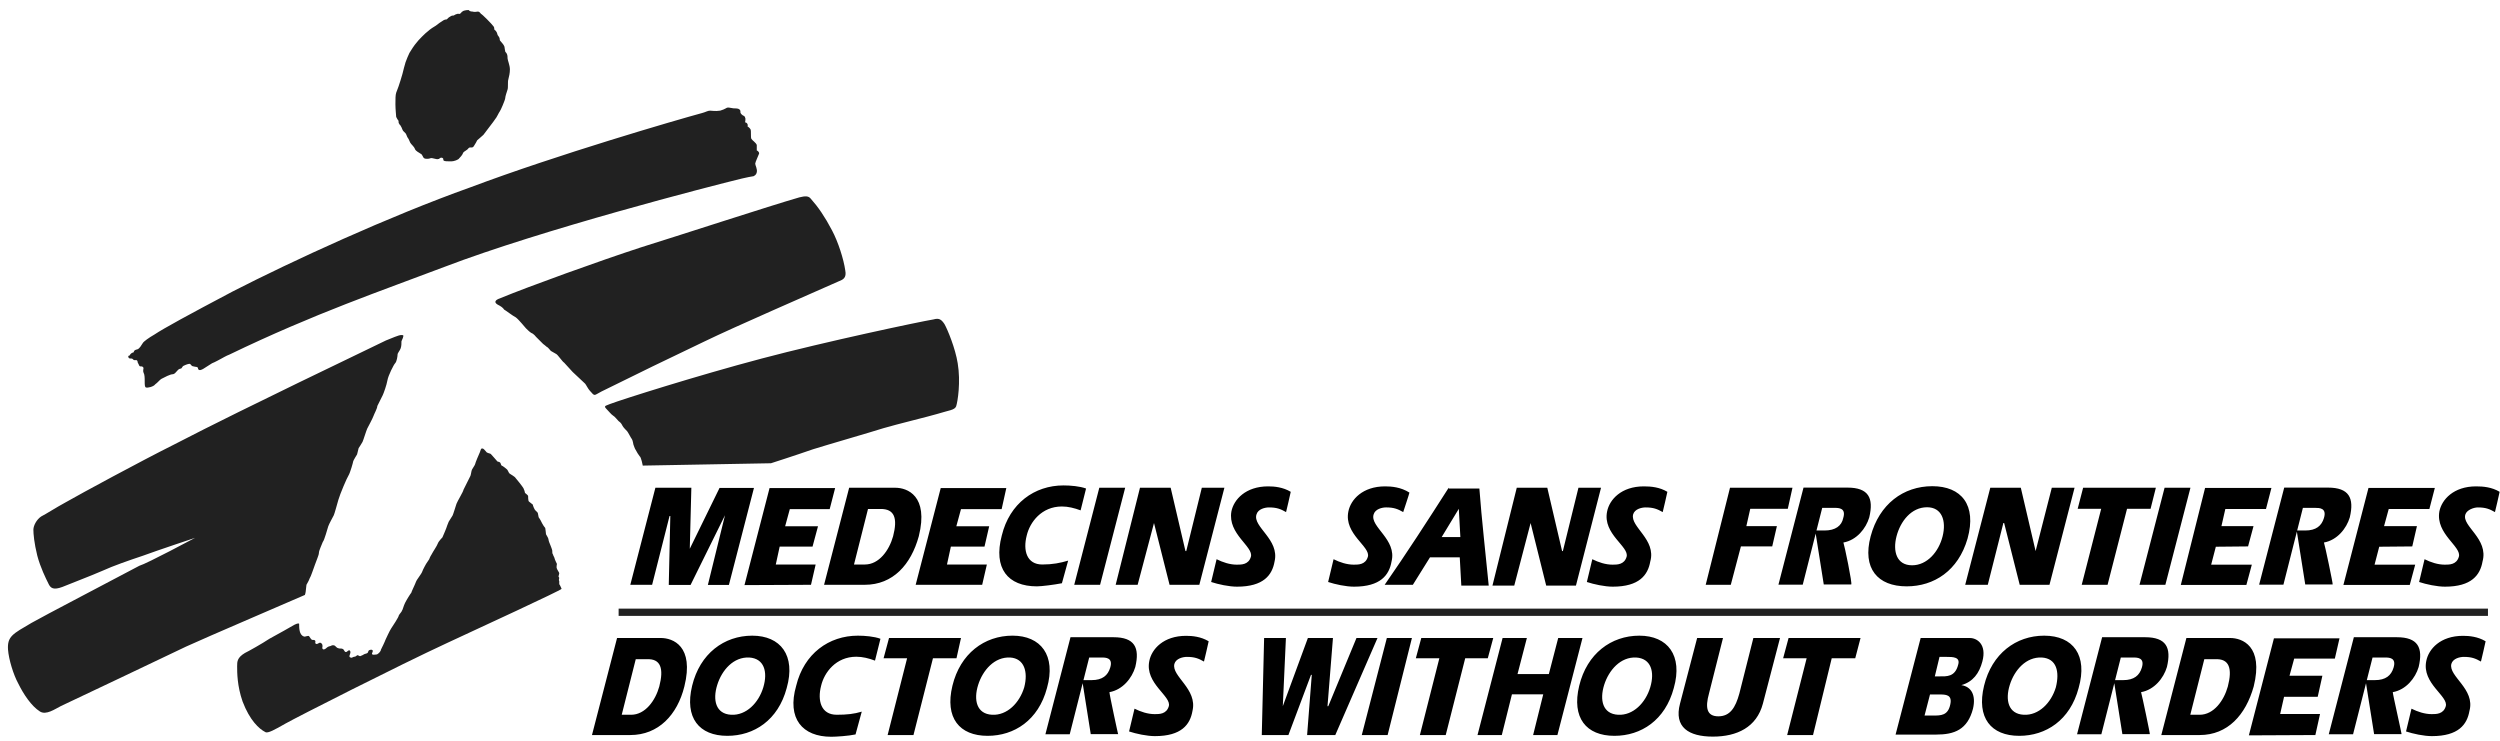
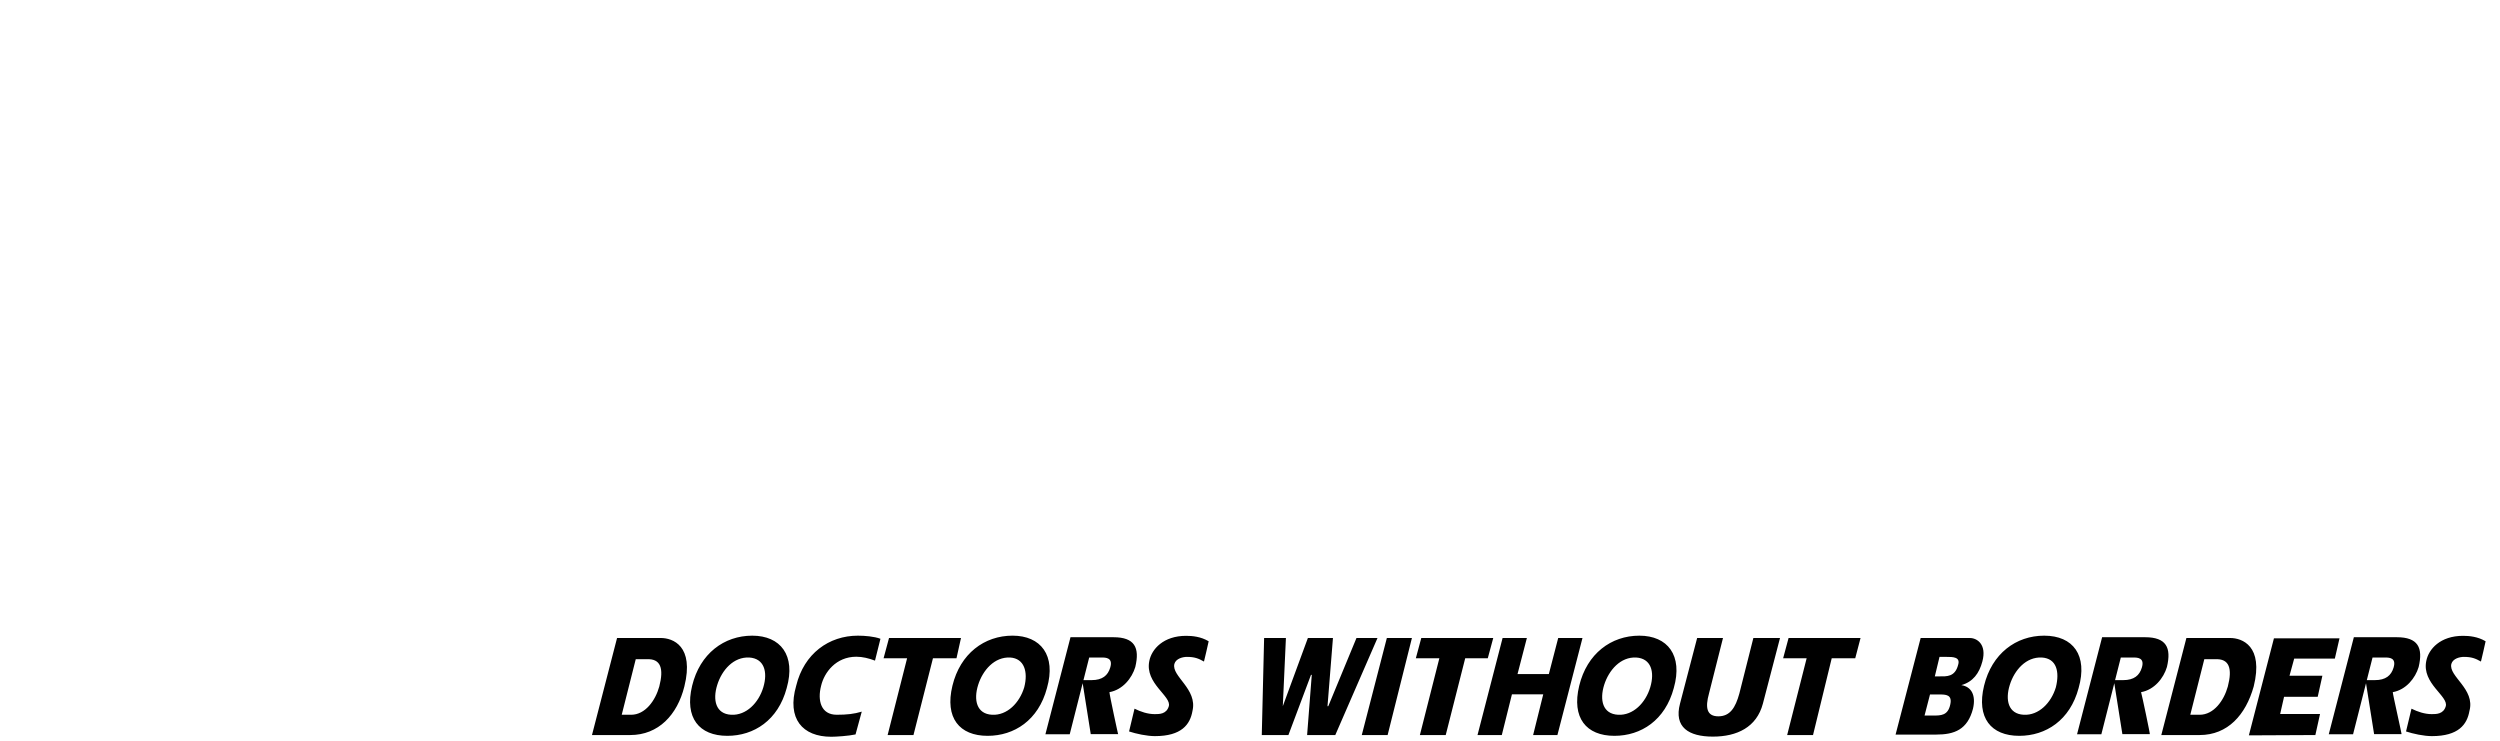
<svg xmlns="http://www.w3.org/2000/svg" width="172" height="51" viewBox="0 0 172 51" fill="none">
  <g clip-path="url(#clip0_11_1402)">
-     <path d="M41.704 28.115C41.489 27.901 41.757 27.901 41.972 27.794C42.829 27.471 47.94 25.85 52.398 24.669C56.856 23.488 63.255 22.137 64.23 21.975C64.605 21.868 64.765 21.975 64.98 22.297C65.194 22.673 65.73 23.971 65.89 24.992C66.105 26.279 65.89 27.632 65.783 27.954C65.676 28.222 65.301 28.222 64.444 28.49C63.908 28.652 61.701 29.188 60.789 29.457C59.772 29.779 56.974 30.584 55.946 30.906C54.714 31.335 53.042 31.872 53.042 31.872L44.222 32.033C44.222 32.033 44.114 31.443 44.007 31.389C43.954 31.336 43.793 31.068 43.739 30.96C43.686 30.906 43.579 30.585 43.579 30.585C43.579 30.585 43.525 30.262 43.472 30.208C43.418 30.154 43.204 29.726 43.15 29.672C43.097 29.619 42.882 29.404 42.829 29.297C42.775 29.189 42.722 29.082 42.561 28.974C42.454 28.867 42.293 28.653 42.186 28.599C42.025 28.491 41.918 28.329 41.704 28.115ZM18.534 43.948C19.016 43.68 20.098 43.089 20.259 42.982C20.473 42.875 20.581 42.875 20.581 42.929C20.581 43.197 20.581 43.679 20.902 43.788C21.009 43.841 21.223 43.68 21.277 43.788C21.384 43.948 21.384 43.948 21.438 44.002C21.491 44.055 21.652 44.002 21.652 44.055C21.759 44.109 21.652 44.216 21.706 44.27C21.813 44.377 21.92 44.216 22.027 44.216C22.188 44.27 22.188 44.377 22.188 44.485C22.134 44.646 22.241 44.806 22.509 44.538C22.671 44.431 22.671 44.485 22.778 44.431C22.831 44.378 22.992 44.378 23.046 44.431C23.099 44.485 23.206 44.592 23.26 44.592C23.367 44.646 23.474 44.592 23.581 44.646C23.689 44.699 23.689 44.86 23.796 44.86C23.903 44.86 23.956 44.699 24.064 44.753C24.224 44.914 23.903 45.183 24.117 45.237C24.224 45.29 24.278 45.183 24.385 45.183C24.492 45.183 24.546 45.076 24.599 45.076C24.653 45.076 24.76 45.183 24.814 45.13C24.921 45.076 24.974 45.076 25.028 45.022C25.135 44.969 25.242 44.969 25.296 44.914C25.349 44.861 25.296 44.7 25.564 44.7C25.778 44.754 25.51 44.968 25.617 45.022C25.671 45.075 25.885 45.022 25.939 45.022C26.046 44.968 26.206 44.807 26.206 44.7C26.26 44.593 26.474 44.163 26.528 44.002C26.582 43.895 26.797 43.412 26.904 43.251C27.011 43.09 27.439 42.446 27.439 42.338C27.493 42.231 27.654 42.071 27.654 42.016C27.707 41.962 27.761 41.695 27.868 41.48C27.975 41.265 28.243 40.836 28.297 40.781C28.297 40.728 28.564 40.192 28.618 40.03C28.672 39.87 28.993 39.494 29.047 39.332C29.1 39.172 29.314 38.797 29.314 38.797L29.529 38.474C29.529 38.474 29.582 38.313 29.689 38.152C29.797 37.938 30.064 37.562 30.118 37.4C30.172 37.239 30.439 36.971 30.439 36.971L30.6 36.596L30.708 36.328C30.708 36.328 30.815 36.005 30.869 35.897C30.922 35.79 31.083 35.576 31.137 35.469C31.19 35.362 31.351 34.824 31.405 34.663C31.458 34.503 31.887 33.804 31.887 33.697L32.369 32.731C32.422 32.571 32.422 32.409 32.476 32.302C32.53 32.195 32.69 31.98 32.69 31.926C32.69 31.872 32.958 31.229 33.012 31.121C33.065 31.013 33.065 30.853 33.172 30.853C33.28 30.853 33.333 30.96 33.44 31.067C33.494 31.174 33.655 31.174 33.762 31.228C33.869 31.335 34.137 31.657 34.19 31.712C34.19 31.765 34.351 31.765 34.405 31.819C34.458 31.872 34.458 31.98 34.512 32.033C34.565 32.033 34.834 32.247 34.888 32.301C34.941 32.355 34.995 32.516 35.048 32.57C35.102 32.623 35.423 32.784 35.477 32.892C35.531 32.946 35.959 33.482 36.013 33.589C36.066 33.697 36.12 33.858 36.12 33.912C36.173 33.965 36.334 34.072 36.334 34.126C36.334 34.179 36.334 34.448 36.388 34.502C36.441 34.555 36.602 34.663 36.656 34.716C36.656 34.77 36.763 35.038 36.816 35.093L36.977 35.254C37.031 35.307 37.031 35.575 37.084 35.629C37.138 35.682 37.245 35.897 37.298 36.005C37.352 36.112 37.459 36.273 37.513 36.327C37.513 36.38 37.566 36.648 37.566 36.756C37.62 36.863 37.727 37.024 37.727 37.078C37.727 37.131 37.781 37.293 37.781 37.293L37.888 37.561C37.888 37.561 37.995 37.83 37.995 37.883C37.995 37.99 37.995 38.097 38.048 38.151C38.048 38.205 38.156 38.366 38.156 38.42C38.156 38.473 38.316 38.796 38.316 38.796C38.316 38.796 38.263 39.063 38.316 39.117C38.316 39.172 38.477 39.386 38.477 39.44C38.477 39.494 38.423 39.654 38.423 39.654L38.477 39.762C38.477 39.762 38.423 39.922 38.477 39.976V40.191C38.531 40.245 38.638 40.513 38.638 40.513C38.584 40.621 33.098 43.154 30.783 44.227C27.397 45.795 20.409 49.347 19.649 49.777C18.898 50.206 18.416 50.475 18.256 50.367C17.827 50.153 17.184 49.562 16.69 48.263C16.315 47.19 16.315 46.267 16.315 45.838C16.315 45.516 16.315 45.247 16.851 44.925C17.077 44.818 18.052 44.271 18.534 43.948ZM8.857 24.616C8.857 24.67 9.018 24.67 9.072 24.67C9.125 24.67 9.179 24.777 9.232 24.777H9.393C9.5 24.83 9.447 24.938 9.5 24.991C9.554 25.045 9.554 25.206 9.661 25.206C9.768 25.206 9.822 25.206 9.875 25.313C9.875 25.367 9.822 25.528 9.875 25.635C10.036 25.904 9.875 26.602 10.036 26.655C10.143 26.709 10.572 26.602 10.679 26.441C10.839 26.334 11 26.119 11.107 26.065C11.322 25.958 11.697 25.744 11.911 25.744C12.125 25.689 12.179 25.421 12.393 25.367C12.554 25.367 12.5 25.206 12.661 25.153C12.768 25.099 13.036 24.992 13.089 25.046C13.143 25.099 13.197 25.206 13.304 25.206C13.464 25.26 13.625 25.206 13.625 25.367C13.679 25.581 14 25.367 14 25.367C14 25.367 14.429 25.099 14.59 24.992C14.751 24.938 15.233 24.67 15.233 24.67C15.233 24.67 15.608 24.455 15.769 24.402C21.685 21.546 26.304 19.989 30.558 18.369C37.331 15.781 48.84 12.819 51.048 12.282C51.263 12.229 51.798 12.121 51.852 12.121C51.906 12.068 52.013 12.068 52.066 11.854C52.12 11.638 51.959 11.37 51.959 11.262C51.959 11.155 52.173 10.726 52.227 10.565C52.227 10.405 52.066 10.351 52.066 10.351V9.974C52.013 9.813 51.745 9.653 51.691 9.546C51.638 9.438 51.691 9.008 51.638 8.901C51.584 8.794 51.423 8.687 51.423 8.687C51.423 8.687 51.477 8.633 51.423 8.526C51.37 8.419 51.263 8.419 51.263 8.419C51.263 8.419 51.316 8.15 51.263 8.096C51.263 7.988 51.102 7.935 51.102 7.935C51.102 7.935 50.941 7.828 50.941 7.721C50.941 7.613 50.941 7.56 50.834 7.506C50.781 7.453 50.513 7.453 50.459 7.453C50.406 7.453 50.191 7.398 50.084 7.398C49.977 7.398 49.923 7.505 49.548 7.613C49.173 7.666 49.013 7.613 48.852 7.613C48.691 7.613 48.531 7.72 48.316 7.773C46.537 8.257 38.37 10.63 32.347 12.894C26.754 14.891 20.089 17.961 16.005 20.055C12.94 21.675 11.268 22.587 10.625 23.016C10.25 23.23 9.875 23.499 9.822 23.607C9.714 23.768 9.607 23.982 9.447 24.036C9.179 24.089 9.232 24.197 9.179 24.251C9.072 24.251 8.964 24.358 8.911 24.465C8.804 24.454 8.804 24.562 8.857 24.616ZM34.234 20.955C33.966 20.795 34.073 20.634 34.395 20.527C36.334 19.721 41.275 17.939 44.072 17.027C46.494 16.275 53.106 14.118 54.992 13.58C55.421 13.473 55.635 13.473 55.796 13.688C56.278 14.225 56.76 14.923 57.242 15.847C57.671 16.651 58.046 17.843 58.153 18.594C58.26 19.13 57.992 19.238 57.724 19.346C55.678 20.258 50.577 22.469 48.476 23.488C46.102 24.618 43.737 25.767 41.382 26.935C40.847 27.203 40.954 27.31 40.579 26.881C40.472 26.774 40.311 26.452 40.257 26.397C40.204 26.344 39.507 25.7 39.4 25.593C39.347 25.539 38.917 25.056 38.81 24.948C38.703 24.895 38.381 24.413 38.274 24.359C38.167 24.305 38.006 24.197 37.899 24.144C37.846 24.09 37.685 23.876 37.631 23.876C37.578 23.822 37.364 23.661 37.364 23.661L37.096 23.393L36.881 23.178C36.881 23.178 36.721 22.963 36.56 22.91C36.453 22.856 36.239 22.641 36.185 22.587C36.131 22.534 35.703 21.997 35.489 21.836C35.274 21.729 34.791 21.353 34.684 21.299C34.609 21.171 34.448 21.062 34.234 20.955ZM31.062 11.102C30.794 11.102 30.58 11.102 30.526 11.048C30.473 10.995 30.526 10.941 30.473 10.887C30.443 10.862 30.405 10.847 30.365 10.847C30.326 10.847 30.288 10.862 30.258 10.887C30.205 10.941 30.205 10.941 30.151 10.941C30.044 10.995 29.723 10.834 29.615 10.887C29.508 10.941 29.24 10.941 29.187 10.887C29.08 10.834 29.08 10.619 28.919 10.565C28.865 10.512 28.598 10.405 28.544 10.243C28.49 10.082 28.276 9.921 28.223 9.813C28.169 9.706 28.115 9.546 28.062 9.492C28.008 9.438 27.955 9.223 27.901 9.17L27.74 9.009C27.687 8.955 27.633 8.74 27.58 8.687C27.58 8.633 27.473 8.58 27.473 8.526C27.419 8.472 27.419 8.419 27.419 8.311C27.365 8.257 27.312 8.15 27.258 8.043C27.258 7.989 27.205 7.505 27.205 7.184C27.205 6.808 27.205 6.539 27.258 6.379C27.312 6.218 27.365 6.111 27.419 5.949C27.473 5.788 27.633 5.305 27.687 5.09C27.74 4.876 27.848 4.446 27.901 4.285C27.955 4.124 28.115 3.749 28.169 3.642C28.223 3.534 28.544 3.051 28.651 2.944C28.758 2.783 29.294 2.246 29.455 2.138C29.562 2.031 29.883 1.817 29.99 1.763C30.044 1.71 30.419 1.441 30.526 1.387C30.633 1.333 30.74 1.333 30.74 1.333L30.848 1.226C30.848 1.226 30.901 1.172 31.008 1.119C31.062 1.065 31.223 1.065 31.223 1.065C31.223 1.065 31.437 0.905 31.598 0.958C31.705 0.958 31.758 0.797 31.812 0.797C31.919 0.689 32.24 0.689 32.24 0.689C32.294 0.743 32.347 0.796 32.508 0.796C32.669 0.85 32.776 0.796 32.883 0.796C32.99 0.796 33.044 0.904 33.097 0.957C33.151 0.957 33.847 1.655 33.955 1.816C34.008 1.87 34.008 1.977 34.008 2.03C34.062 2.084 34.169 2.138 34.222 2.353C34.222 2.46 34.383 2.513 34.383 2.729C34.383 2.836 34.597 2.943 34.706 3.212C34.706 3.265 34.759 3.533 34.759 3.533C34.759 3.588 34.813 3.588 34.866 3.695C34.92 3.802 34.92 3.909 34.92 4.016C34.92 4.124 35.081 4.5 35.081 4.768C35.081 5.037 35.027 5.251 34.973 5.466C34.92 5.627 34.973 6.003 34.92 6.163C34.866 6.324 34.759 6.646 34.759 6.755C34.759 6.862 34.438 7.613 34.384 7.667C34.331 7.721 34.17 8.096 34.063 8.203C34.009 8.31 33.366 9.116 33.259 9.277C33.152 9.384 32.884 9.598 32.831 9.652C32.777 9.759 32.723 9.867 32.616 10.028C32.509 10.242 32.348 10.081 32.241 10.188C32.134 10.35 31.92 10.404 31.866 10.511C31.813 10.671 31.652 10.833 31.598 10.887C31.545 10.994 31.223 11.101 31.063 11.101M13.422 37.004C13.422 37.004 10.839 37.862 9.821 38.238C8.856 38.56 7.773 38.937 7.077 39.258C6.22 39.634 4.656 40.224 4.28 40.386C3.69 40.6 3.476 40.493 3.315 40.117C3.155 39.796 2.78 39.044 2.565 38.228C2.351 37.369 2.297 36.725 2.297 36.446C2.297 36.167 2.512 35.748 2.833 35.533C3.155 35.372 3.905 34.89 4.505 34.567C5.63 33.924 9.617 31.766 11.974 30.585C14.45 29.297 18.426 27.354 20.526 26.335C22.627 25.314 26.121 23.64 26.549 23.425C26.978 23.264 27.406 23.05 27.621 23.05C27.835 23.05 27.728 23.157 27.728 23.211C27.728 23.264 27.674 23.318 27.621 23.479C27.621 23.639 27.621 23.801 27.567 23.962C27.514 24.122 27.353 24.284 27.353 24.391C27.353 24.498 27.299 24.874 27.192 24.982C27.085 25.089 26.71 25.84 26.656 26.163C26.603 26.484 26.389 27.075 26.335 27.182L25.96 27.934C25.96 28.095 25.746 28.47 25.692 28.631C25.639 28.792 25.317 29.383 25.264 29.49C25.21 29.597 24.996 30.296 24.942 30.403C24.889 30.51 24.674 30.831 24.674 30.831L24.567 31.262C24.567 31.262 24.299 31.69 24.299 31.744C24.299 31.797 24.085 32.549 23.978 32.711C23.871 32.871 23.389 33.998 23.281 34.385C23.174 34.76 23.014 35.351 22.96 35.458C22.905 35.565 22.638 36.049 22.584 36.21C22.53 36.371 22.316 37.176 22.209 37.283C22.155 37.444 21.941 37.873 21.941 38.035C21.941 38.196 21.78 38.517 21.673 38.839C21.566 39.107 21.405 39.645 21.298 39.805C21.245 39.966 21.138 40.128 21.084 40.235C21.084 40.342 21.03 40.611 21.03 40.718C21.03 40.772 20.977 40.932 20.977 40.932C20.87 40.986 13.829 44.004 12.8 44.486C11.782 44.969 4.677 48.361 4.194 48.575C3.765 48.79 3.176 49.22 2.747 48.951C2.158 48.576 1.622 47.771 1.247 47.008C0.926 46.419 0.605 45.388 0.551 44.69C0.497 43.778 0.872 43.616 2.169 42.855C2.812 42.479 7.977 39.784 9.585 38.926C10.089 38.786 13.422 37.004 13.422 37.004Z" fill="#212121" />
-     <path d="M108.597 33.557L107.525 37.915H107.472L106.454 33.558H104.353L102.681 40.288H104.181L105.306 35.984L106.378 40.288H108.425L110.151 33.557M99.188 36.95L100.366 35.006L100.473 36.949L99.188 36.95ZM99.67 33.557C98.223 35.822 96.765 38.077 95.265 40.234H97.205L98.383 38.345H100.431L100.538 40.288H102.424C102.21 38.077 101.942 35.769 101.781 33.611H99.68L99.67 33.557ZM112.358 35.393C112.465 35.018 112.947 34.911 113.215 34.911C113.751 34.911 114.019 35.018 114.394 35.232C114.394 35.232 114.715 33.89 114.715 33.837C114.18 33.515 113.59 33.462 113.097 33.462C111.544 33.462 110.73 34.373 110.569 35.189C110.247 36.746 112.122 37.615 111.908 38.313C111.747 38.849 111.265 38.849 110.944 38.849C110.462 38.849 109.98 38.688 109.551 38.474L109.176 40.041C109.658 40.202 110.408 40.363 110.955 40.363C112.787 40.363 113.376 39.558 113.538 38.635C113.966 37.111 112.145 36.252 112.359 35.394M94.505 35.394C94.612 35.017 95.094 34.91 95.362 34.91C95.897 34.91 96.165 35.017 96.54 35.231C96.54 35.231 96.969 33.944 96.969 33.89C96.38 33.515 95.737 33.462 95.297 33.462C93.744 33.462 92.929 34.373 92.768 35.189C92.447 36.746 94.322 37.615 94.107 38.313C93.947 38.849 93.465 38.849 93.143 38.849C92.661 38.849 92.179 38.688 91.75 38.474L91.375 40.041C91.857 40.202 92.607 40.363 93.154 40.363C94.987 40.363 95.576 39.558 95.737 38.635C96.123 37.111 94.237 36.252 94.505 35.394ZM140.05 37.915L139.032 33.558H136.931L135.206 40.234H136.76L137.831 35.984H137.885L138.956 40.234H141.004L142.73 33.557H141.164M120.417 35.006H123L123.322 33.557H119.024L117.352 40.234H119.078L119.774 37.594H121.929L122.25 36.198H120.149M148.323 33.557H143.319L142.944 35.006H144.562L143.222 40.234H145.001L146.34 35.006H147.959M148.923 33.557L147.198 40.234H148.977L150.703 33.557M154.667 37.593L155.042 36.198H152.835L153.103 35.017H155.9L156.275 33.568H151.71L150.039 40.245H154.55L154.925 38.849H152.128L152.449 37.615M165.964 37.594L166.285 36.198H164.023L164.345 35.017H167.142L167.517 33.568H162.952L161.226 40.245H165.791L166.166 38.849H163.37L163.691 37.615M133.652 36.896C133.384 37.97 132.581 38.892 131.552 38.892C130.481 38.892 130.213 37.926 130.481 36.896C130.748 35.865 131.498 34.899 132.581 34.899C133.598 34.899 133.92 35.822 133.652 36.896ZM132.945 33.45C130.952 33.45 129.29 34.685 128.701 36.897C128.112 39.107 129.183 40.341 131.177 40.341C133.063 40.341 134.724 39.268 135.367 37.057C136.01 34.738 134.939 33.45 132.945 33.45ZM169.617 35.393C169.724 35.072 170.206 34.911 170.474 34.911C171.01 34.911 171.278 35.018 171.653 35.232C171.653 35.232 171.975 33.89 171.975 33.837C171.439 33.515 170.85 33.462 170.357 33.462C168.804 33.462 167.989 34.373 167.828 35.189C167.56 36.746 169.392 37.615 169.167 38.313C169.006 38.849 168.524 38.849 168.203 38.849C167.721 38.849 167.239 38.688 166.81 38.474L166.435 40.041C166.917 40.202 167.667 40.363 168.214 40.363C170.047 40.363 170.636 39.558 170.797 38.635C171.236 37.057 169.35 36.197 169.618 35.394M126.826 37.325C127.737 37.164 128.38 36.359 128.605 35.597C128.926 34.255 128.551 33.547 127.105 33.547H124.082L122.357 40.223H124.029L125.368 34.942H126.225C126.493 34.942 127.029 34.942 126.814 35.64C126.707 36.176 126.279 36.498 125.529 36.498H124.886L125.475 40.213H127.362C127.469 40.234 126.88 37.432 126.826 37.325ZM159.887 37.325C160.797 37.164 161.44 36.359 161.665 35.597C161.987 34.255 161.612 33.547 160.165 33.547H157.154L155.429 40.223H157.1L158.439 34.942H159.297C159.564 34.942 160.101 34.942 159.887 35.64C159.726 36.176 159.351 36.498 158.601 36.498H158.012L158.601 40.213H160.487C160.53 40.234 159.94 37.432 159.887 37.325ZM67.574 40.234L67.896 38.838H65.152L65.42 37.605H67.734L68.055 36.209H65.795L66.116 35.028H68.913L69.234 33.579H64.722L62.998 40.234M55.796 40.234L56.117 38.838H53.374L53.642 37.605H55.903L56.278 36.209H54.017L54.339 35.028H57.082L57.457 33.579H52.945L51.22 40.255M71.335 40.341C71.656 40.341 72.514 40.234 73.06 40.127L73.489 38.571C72.953 38.731 72.417 38.838 71.71 38.838C70.639 38.838 70.371 37.872 70.639 36.842C70.853 35.929 71.656 34.846 73.06 34.846C73.489 34.846 73.917 34.953 74.346 35.113L74.721 33.611C74.292 33.45 73.649 33.397 73.167 33.397C71.174 33.397 69.46 34.631 68.923 36.843C68.323 39.107 69.342 40.341 71.335 40.341ZM75.686 40.234L77.412 33.557H75.632L73.907 40.234M46.065 35.5H46.118L46.011 40.245H47.511L49.88 35.447L48.701 40.245H50.148L51.873 33.568H49.505L47.457 37.755L47.565 33.557H45.091L43.365 40.234H44.865M78.27 40.234L79.395 35.984L80.466 40.234H82.514L84.239 33.557H82.685L81.614 37.915H81.56L80.542 33.558H78.43L76.758 40.234M61.445 36.896C61.177 37.862 60.48 38.838 59.505 38.838H58.755L59.719 35.017H60.576C61.552 35.006 61.766 35.662 61.445 36.896ZM63.213 36.896C63.909 34.094 62.409 33.557 61.595 33.557H58.422L56.696 40.234H59.493C61.444 40.234 62.677 38.838 63.213 36.896ZM86.446 35.393C86.553 35.018 87.035 34.911 87.303 34.911C87.839 34.911 88.106 35.018 88.481 35.232C88.481 35.232 88.803 33.89 88.803 33.837C88.267 33.515 87.678 33.462 87.249 33.462C85.696 33.462 84.88 34.373 84.72 35.189C84.452 36.746 86.273 37.615 86.059 38.313C85.898 38.849 85.416 38.849 85.095 38.849C84.613 38.849 84.13 38.688 83.702 38.474L83.327 40.041C83.809 40.202 84.559 40.363 85.106 40.363C86.939 40.363 87.528 39.558 87.689 38.635C88.053 37.111 86.167 36.251 86.446 35.393Z" fill="black" />
-     <path d="M42.561 42.123H171.172" stroke="#212121" stroke-width="0.5" />
    <path d="M80.797 45.677C80.905 45.301 81.387 45.194 81.655 45.194C82.19 45.194 82.458 45.301 82.833 45.515C82.833 45.515 83.156 44.173 83.156 44.12C82.62 43.798 82.031 43.745 81.602 43.745C80.048 43.745 79.233 44.656 79.073 45.472C78.751 47.029 80.626 47.898 80.412 48.596C80.251 49.132 79.769 49.132 79.448 49.132C78.965 49.132 78.483 48.971 78.055 48.757L77.68 50.324C78.162 50.485 78.912 50.645 79.458 50.645C81.291 50.645 81.881 49.842 82.041 48.918C82.406 47.394 80.583 46.535 80.797 45.677ZM66.116 43.895H61.165L60.79 45.29H62.408L61.069 50.571H62.847L64.187 45.29H65.806M76.329 47.62C77.24 47.459 77.882 46.654 78.108 45.891C78.43 44.549 78.055 43.841 76.608 43.841H73.65L71.924 50.518H73.597L74.936 45.237H75.793C76.061 45.237 76.597 45.237 76.382 45.934C76.222 46.471 75.847 46.793 75.097 46.793H74.454L75.043 50.507H76.929C76.929 50.571 76.329 47.78 76.329 47.62ZM57.19 50.689C57.511 50.689 58.368 50.636 58.861 50.529L59.289 48.961C58.754 49.121 58.272 49.175 57.565 49.175C56.493 49.175 56.225 48.21 56.493 47.179C56.707 46.267 57.511 45.183 58.914 45.183C59.343 45.183 59.772 45.29 60.2 45.451L60.575 43.948C60.147 43.788 59.504 43.734 59.022 43.734C57.029 43.734 55.314 44.968 54.778 47.179C54.124 49.444 55.207 50.689 57.19 50.689ZM45.358 47.233C45.09 48.199 44.394 49.176 43.418 49.176H42.775L43.739 45.355H44.489C45.465 45.301 45.68 45.998 45.358 47.233ZM47.083 47.233C47.78 44.431 46.28 43.894 45.465 43.894H42.454L40.728 50.571H43.364C45.305 50.571 46.601 49.176 47.083 47.232M51.756 43.734C49.816 43.734 48.155 44.968 47.619 47.179C47.083 49.39 48.101 50.625 50.041 50.625C51.873 50.625 53.535 49.552 54.124 47.34C54.767 45.086 53.696 43.734 51.756 43.734ZM52.516 47.287C52.195 48.36 51.338 49.23 50.309 49.176C49.238 49.122 49.023 48.156 49.345 47.126C49.666 46.095 50.47 45.183 51.552 45.237C52.57 45.301 52.838 46.213 52.516 47.287ZM69.664 43.733C67.723 43.733 66.063 44.968 65.527 47.179C64.991 49.39 66.009 50.625 67.948 50.625C69.781 50.625 71.442 49.552 72.031 47.34C72.674 45.086 71.603 43.733 69.664 43.733ZM70.467 47.287C70.146 48.36 69.289 49.23 68.259 49.176C67.188 49.122 66.973 48.156 67.295 47.126C67.616 46.105 68.42 45.183 69.503 45.237C70.467 45.301 70.746 46.213 70.467 47.287ZM95.415 43.894L93.69 50.571H95.469L97.14 43.895M128.005 43.895H123.054L122.679 45.29H124.297L122.957 50.571H124.736L126.022 45.29H127.64M102.735 43.895H97.784L97.409 45.29H99.027L97.688 50.571H99.466L100.806 45.29H102.359M118.542 43.895L117.578 47.716C117.31 48.682 117.417 49.283 118.221 49.283C119.024 49.283 119.399 48.693 119.667 47.716L120.631 43.895H122.465L121.286 48.413C120.857 50.035 119.506 50.679 117.846 50.679C116.185 50.679 115.156 50.035 115.584 48.413L116.763 43.895H118.542ZM94.772 43.895L91.868 50.571H89.929L90.25 46.429H90.197L88.643 50.571H86.81L86.971 43.895H88.471L88.257 48.586L89.982 43.895H91.707L91.332 48.586H91.386L93.325 43.895M103.378 43.895H105.049L104.406 46.374H106.561L107.204 43.895H108.875L107.15 50.571H105.479L106.175 47.77H104.021L103.324 50.571H101.653M112.787 43.734C110.848 43.734 109.186 44.968 108.65 47.179C108.115 49.39 109.132 50.625 111.073 50.625C112.905 50.625 114.566 49.552 115.156 47.34C115.798 45.086 114.727 43.734 112.787 43.734ZM113.537 47.287C113.215 48.36 112.358 49.23 111.33 49.176C110.258 49.122 110.044 48.156 110.365 47.126C110.687 46.105 111.49 45.183 112.573 45.237C113.59 45.301 113.858 46.213 113.537 47.287ZM153.274 47.233C153.006 48.199 152.31 49.176 151.335 49.176H150.692L151.656 45.355H152.406C153.381 45.301 153.596 45.998 153.274 47.233ZM155.054 47.233C155.75 44.431 154.25 43.894 153.435 43.894H150.424L148.698 50.571H151.335C153.274 50.571 154.507 49.176 155.054 47.232M168.653 45.677C168.76 45.301 169.242 45.194 169.51 45.194C170.046 45.194 170.314 45.301 170.689 45.515C170.689 45.515 171.01 44.173 171.01 44.12C170.474 43.798 169.885 43.745 169.456 43.745C167.892 43.745 167.089 44.656 166.928 45.472C166.606 47.029 168.481 47.898 168.267 48.596C168.106 49.132 167.624 49.132 167.303 49.132C166.821 49.132 166.339 48.971 165.91 48.757L165.535 50.324C166.017 50.485 166.767 50.645 167.314 50.645C169.146 50.645 169.735 49.842 169.896 48.918C170.314 47.394 168.439 46.535 168.653 45.677ZM164.623 47.62C165.534 47.459 166.177 46.654 166.403 45.891C166.724 44.549 166.349 43.841 164.903 43.841H161.945L160.219 50.518H161.891L163.231 45.237H164.088C164.356 45.237 164.891 45.237 164.677 45.934C164.516 46.471 164.141 46.793 163.391 46.793H162.748L163.338 50.507H165.223C165.266 50.571 164.623 47.78 164.623 47.62ZM147.306 47.62C148.216 47.459 148.859 46.654 149.084 45.891C149.406 44.549 149.031 43.841 147.584 43.841H144.626L142.901 50.518H144.573L145.912 45.237H146.769C147.037 45.237 147.573 45.237 147.358 45.934C147.198 46.471 146.823 46.793 146.073 46.793H145.43L146.019 50.507H147.906C147.948 50.571 147.359 47.78 147.306 47.62ZM159.297 50.571L159.618 49.122H156.875L157.143 47.941H159.458L159.78 46.492H157.518L157.84 45.312H160.637L160.958 43.916H156.447L154.722 50.593M133.116 46.535H133.438C133.92 46.535 134.509 46.588 134.723 45.73C134.884 45.194 134.348 45.194 133.92 45.194H133.438L133.116 46.535ZM132.409 49.23H132.998C133.534 49.23 134.016 49.23 134.177 48.478C134.338 47.78 133.856 47.78 133.427 47.78H132.784L132.409 49.23ZM132.141 43.895H135.528C136.01 43.895 136.706 44.323 136.385 45.515C136.171 46.321 135.742 46.911 134.939 47.137C135.635 47.244 135.956 47.834 135.742 48.757C135.367 50.206 134.456 50.539 133.213 50.539H130.416L132.141 43.895ZM140.64 43.734C138.7 43.734 137.039 44.968 136.503 47.179C135.967 49.39 136.985 50.625 138.925 50.625C140.757 50.625 142.419 49.552 143.008 47.34C143.651 45.086 142.633 43.734 140.64 43.734ZM141.443 47.287C141.122 48.36 140.265 49.23 139.236 49.176C138.164 49.122 137.95 48.156 138.272 47.126C138.593 46.095 139.397 45.183 140.479 45.237C141.497 45.301 141.711 46.213 141.443 47.287Z" fill="black" />
  </g>
  <defs>
    <clipPath id="clip0_11_1402">
      <rect width="171.429" height="50" fill="white" transform="translate(0.547 0.689)" />
    </clipPath>
  </defs>
</svg>